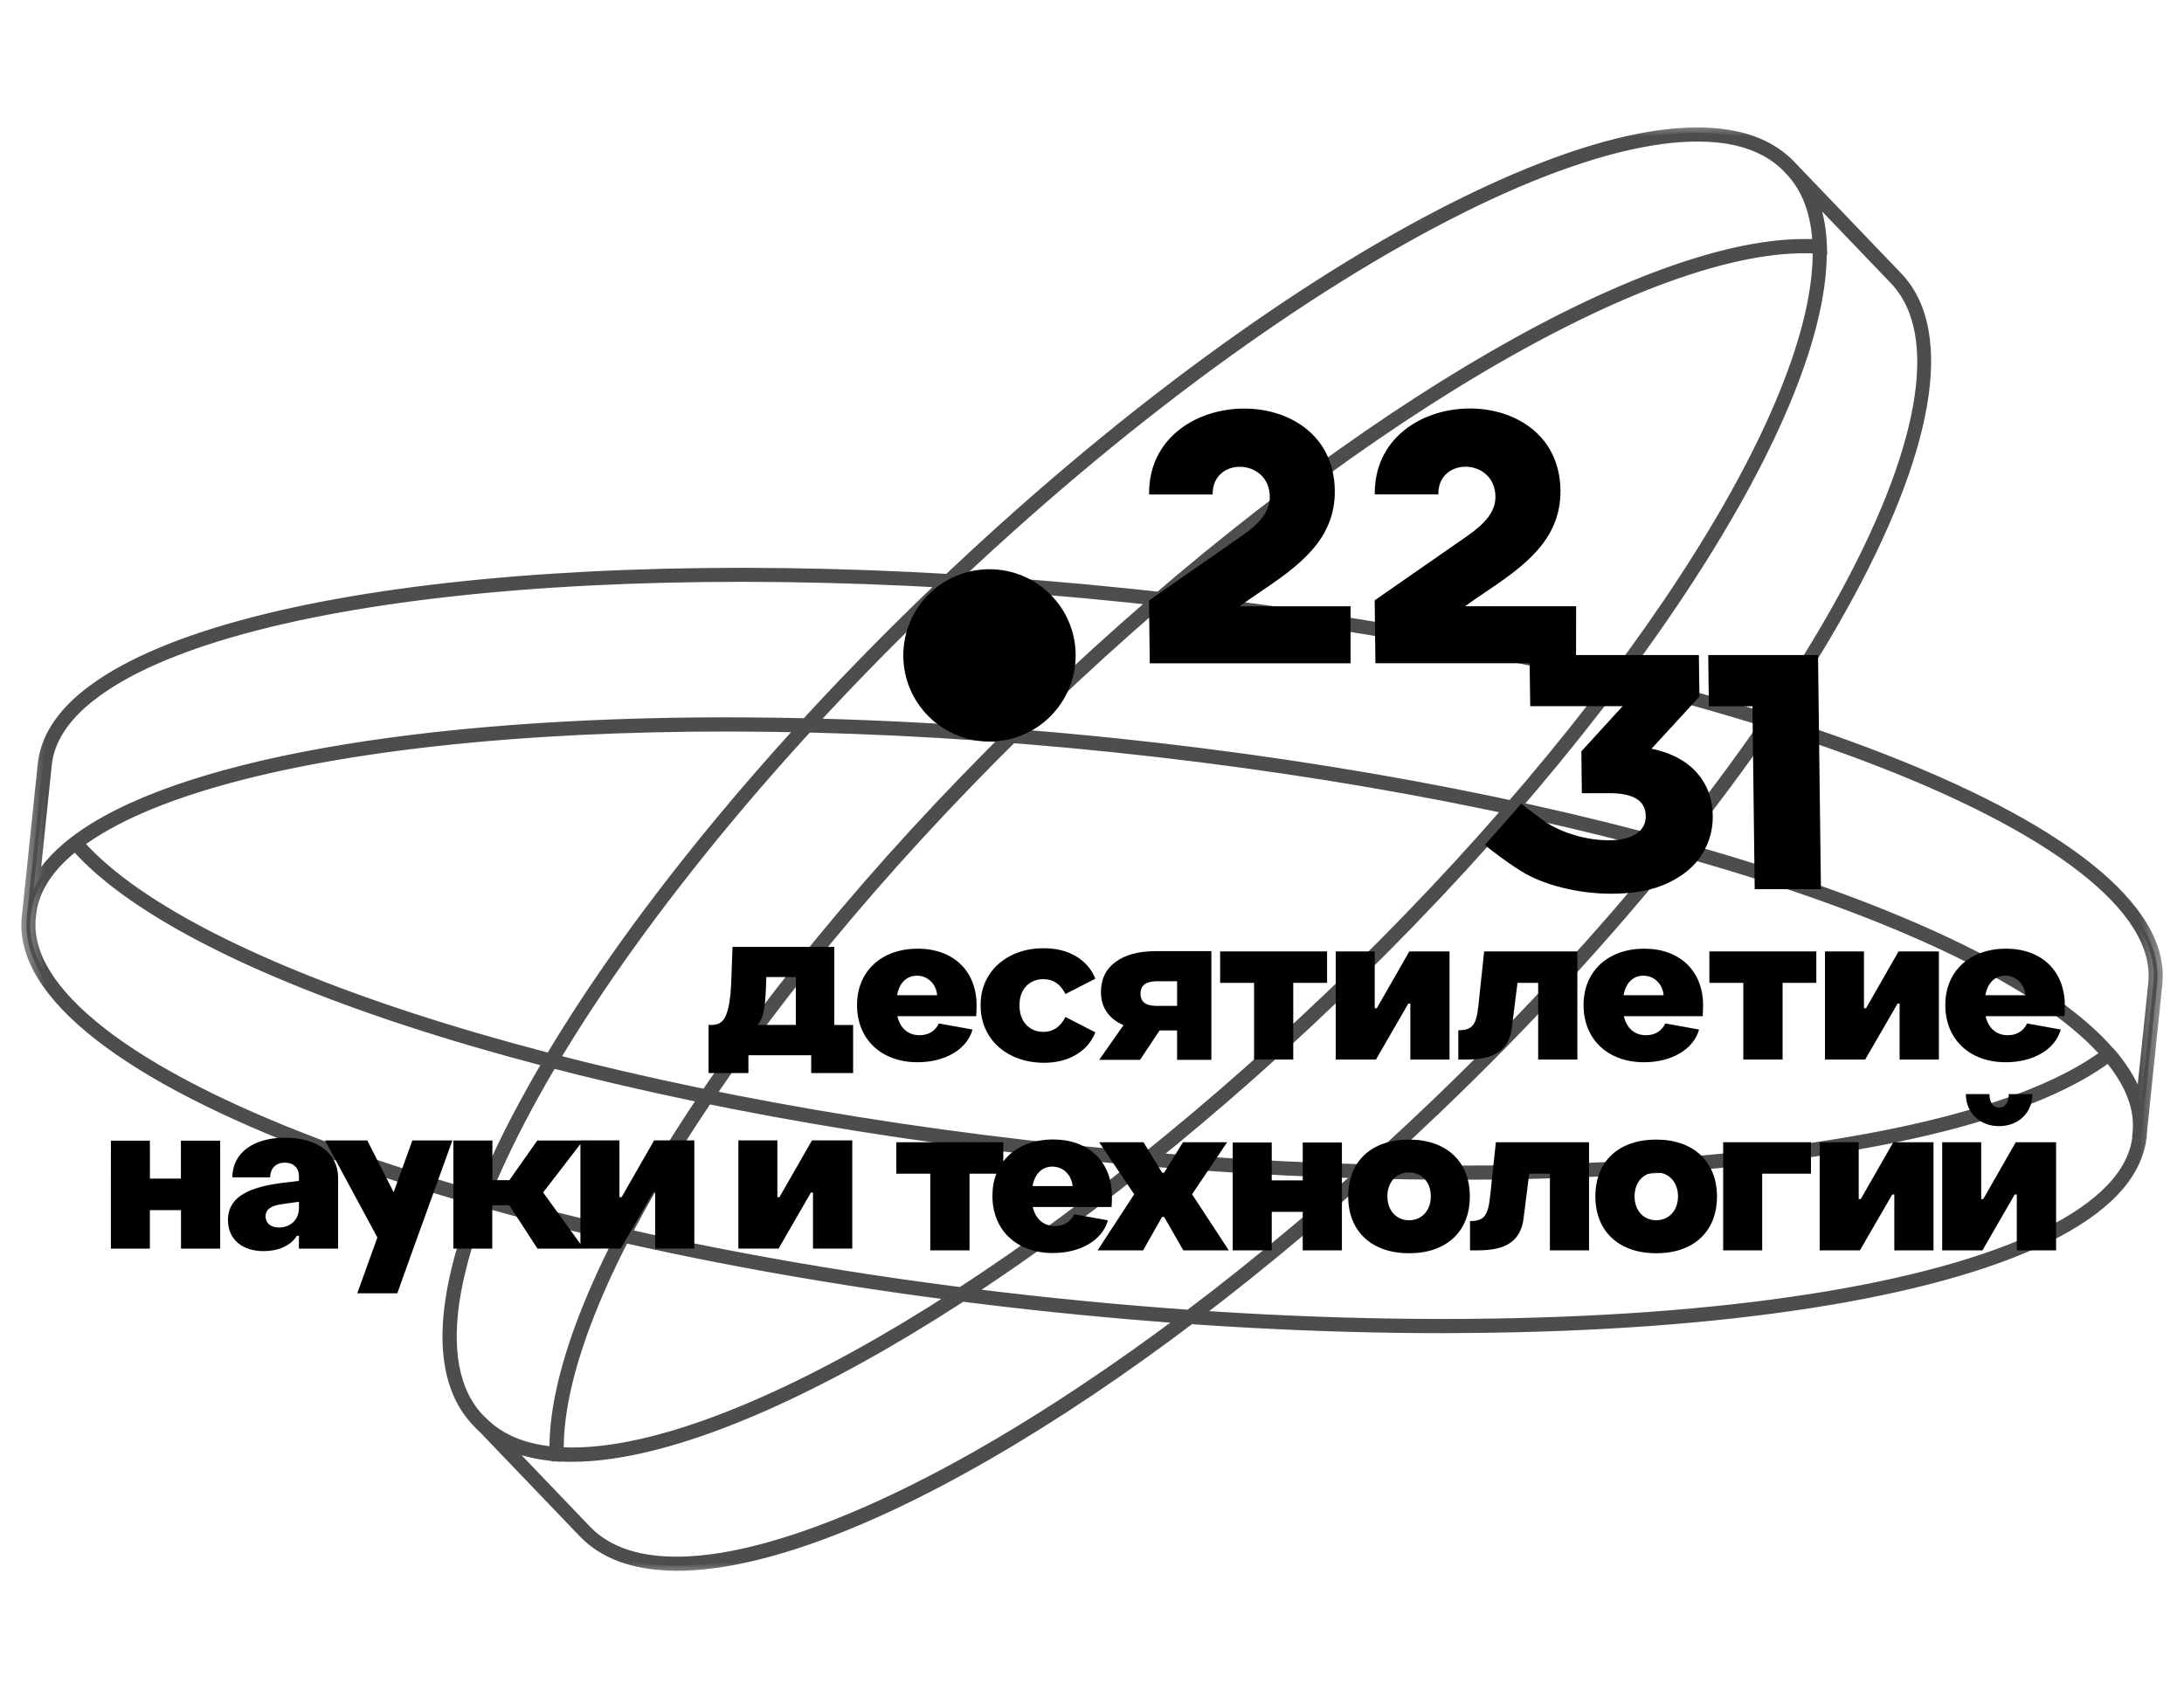
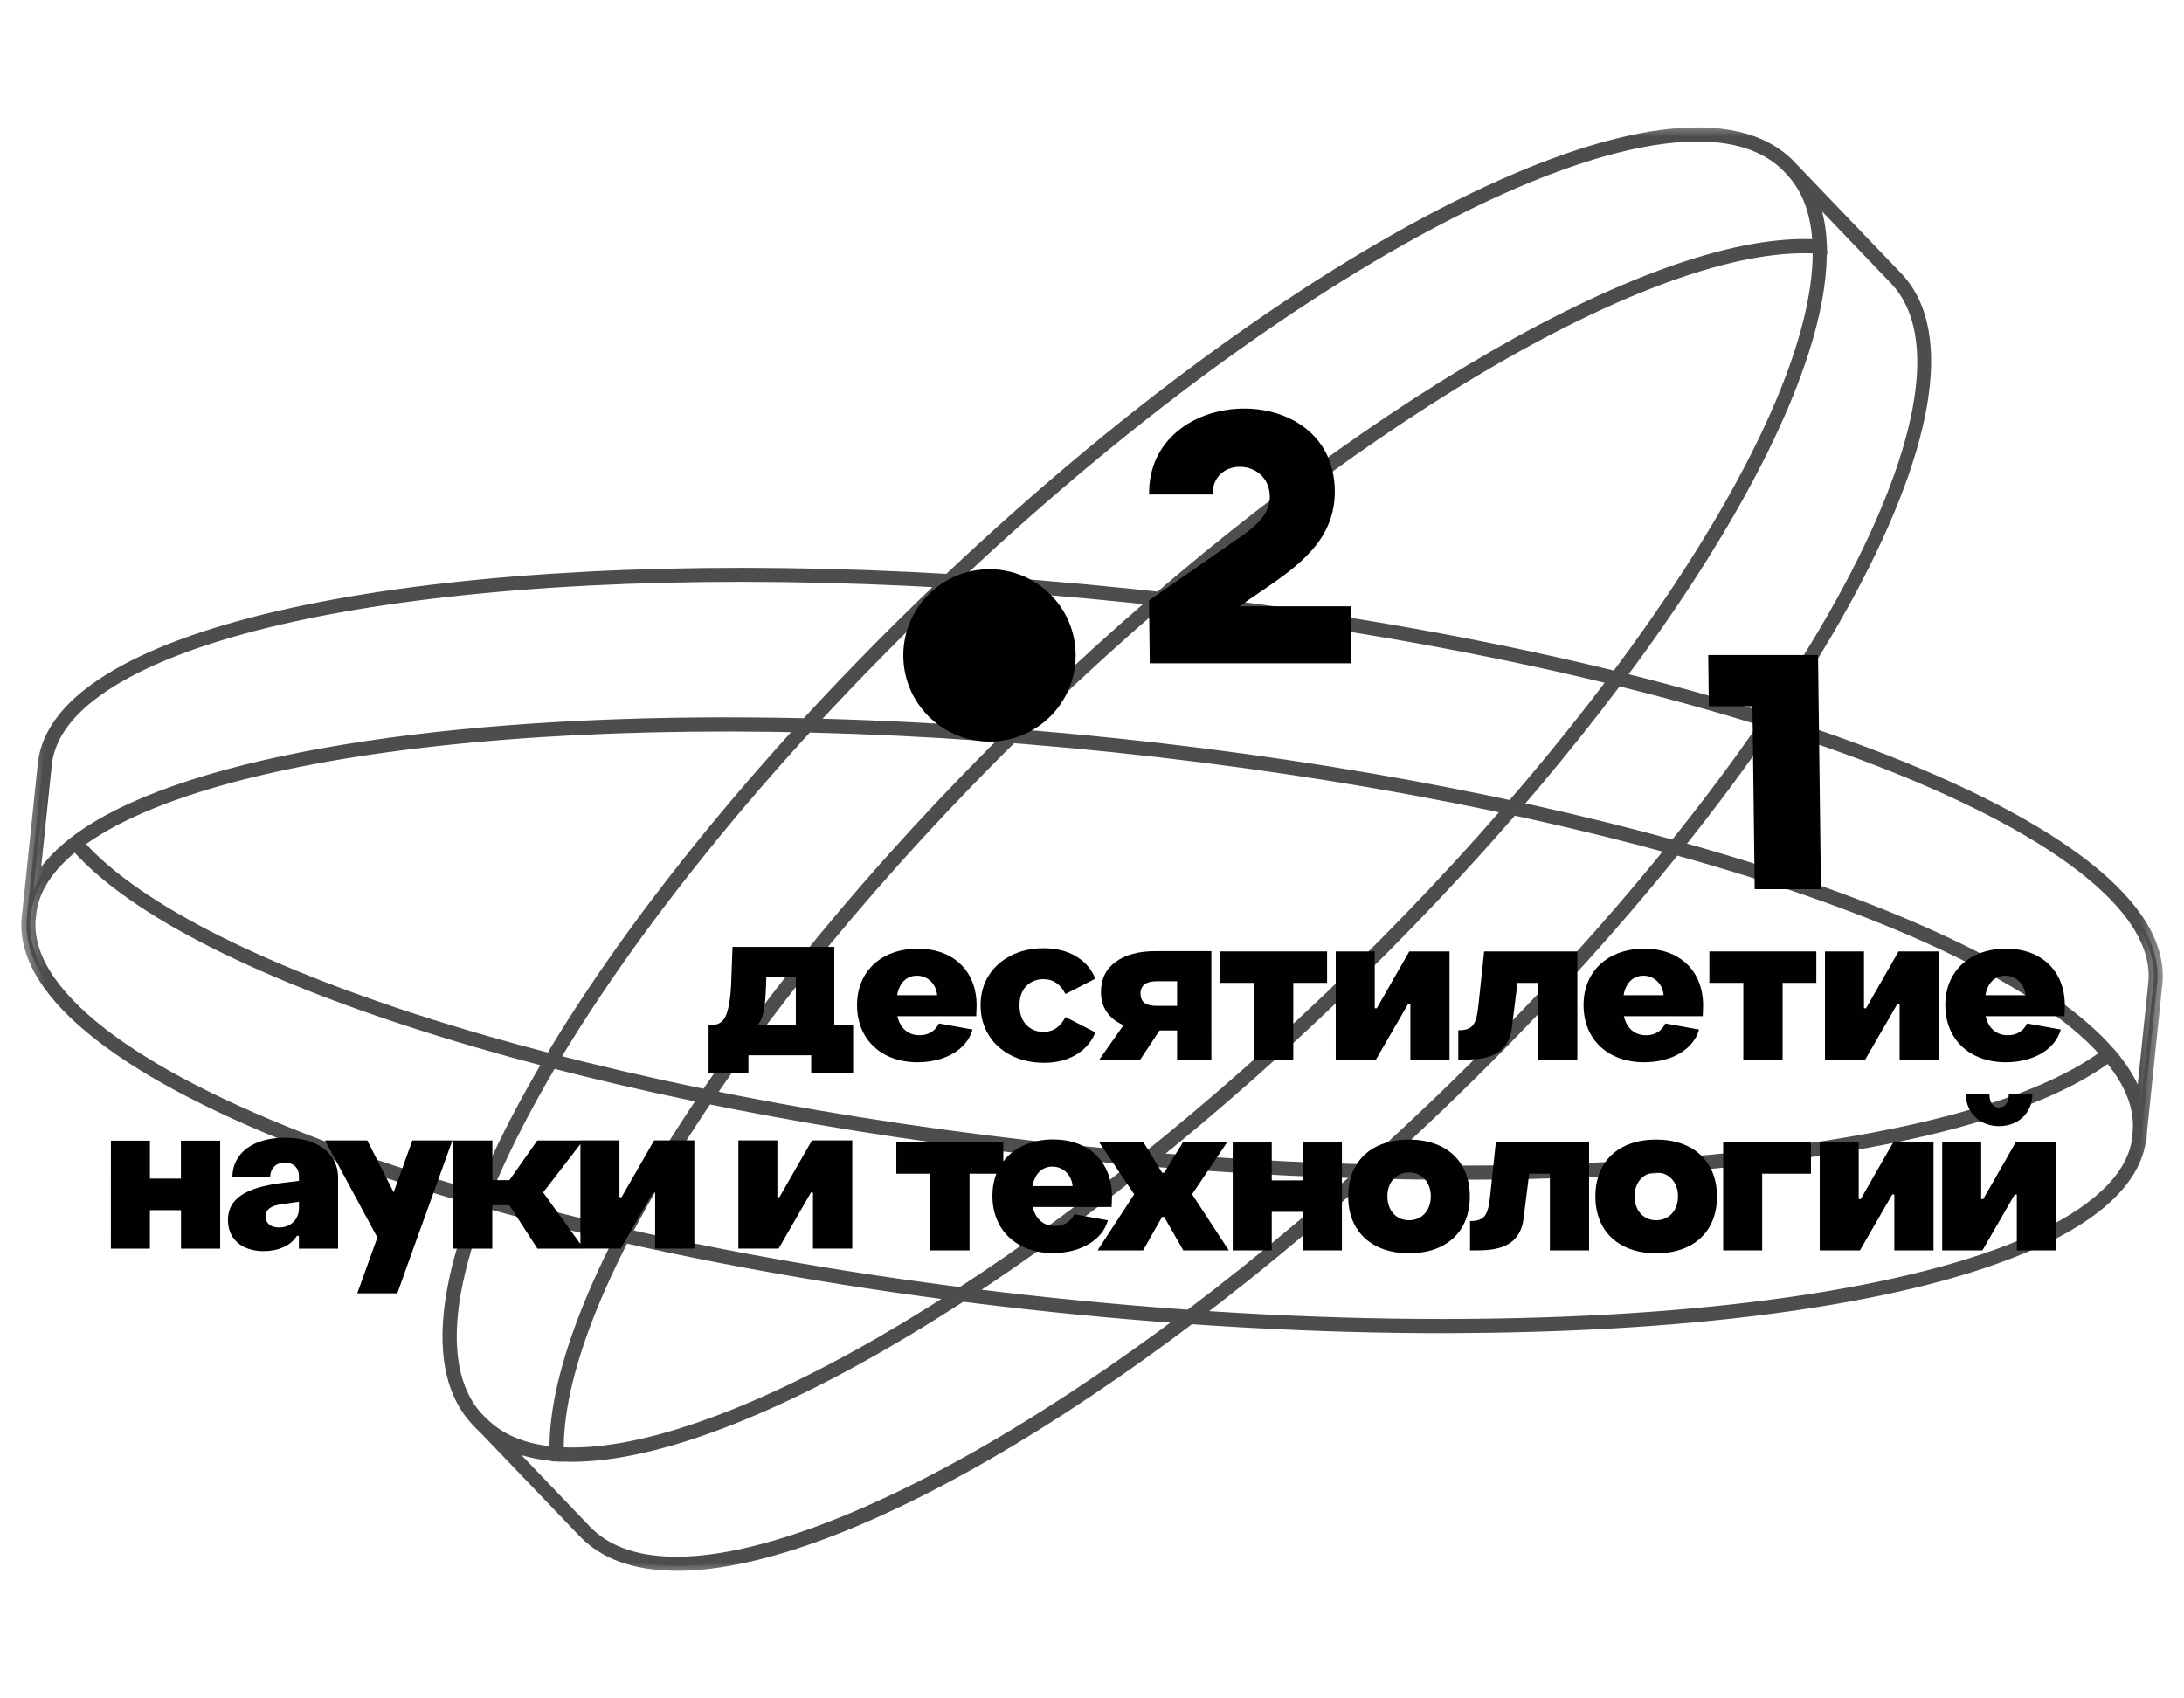
<svg xmlns="http://www.w3.org/2000/svg" fill="none" height="56" viewBox="0 0 72 56" width="72">
  <clipPath id="a">
    <path d="m.5 4h71v48h-71z" />
  </clipPath>
  <mask id="b" height="48" maskUnits="userSpaceOnUse" width="72" x="0" y="4">
    <path d="m71.5 4h-71v48h71z" fill="#fff" />
    <path d="m70.6 37.368-.127-.015c.084-.819-.254-1.677-1.001-2.55-3.749-4.372-17.227-8.554-32.777-10.17-15.547-1.616-29.598-.294-34.168 3.214-.914.7-1.419 1.474-1.506 2.292l-.124-.012.514-4.93c.087-.828.579-1.607 1.465-2.311 4.508-3.581 18.627-4.939 34.348-3.305 9.298.967 17.939 2.829 24.334 5.249 6.42 2.426 9.812 5.13 9.555 7.611l-.511 4.927c-.003-.003-.003 0-.003 0zm-46.648-13.542c4.009 0 8.322.221 12.759.682 15.578 1.619 29.09 5.819 32.861 10.215.533.622.861 1.237.988 1.837l.431-4.139c.524-5.027-14.63-10.734-33.777-12.723-15.687-1.628-29.771-.279-34.255 3.281-.861.682-1.338 1.431-1.422 2.229l-.431 4.136c.248-.564.697-1.098 1.345-1.595 3.284-2.523 11.43-3.924 21.502-3.924z" fill="#fff" />
    <path d="m18.416 48.017h-.068v-.061l-.006.061c-1.1-.082-1.961-.44-2.556-1.064l-.074-.079c-.443-.464-.737-1.071-.871-1.801-.13-.71-.112-1.544.056-2.484.164-.922.468-1.947.908-3.053.434-1.098 1.004-2.28 1.695-3.52 1.397-2.517 3.25-5.212 5.503-8.011 2.333-2.899 4.994-5.782 7.913-8.575 2.922-2.793 5.921-5.325 8.92-7.523 2.9-2.126 5.676-3.854 8.254-5.14 1.27-.634 2.482-1.152 3.594-1.537 1.128-.391 2.169-.649 3.095-.773.948-.124 1.785-.106 2.488.055.728.164 1.32.485 1.766.949l.074.079c.595.622.917 1.495.951 2.599l.003.07-.208-.015c-5.369-.294-15.764 5.867-25.322 15.006-9.555 9.139-16.17 19.245-16.117 24.618zm37.536-43.518c-.366 0-.753.027-1.162.082-.917.121-1.949.379-3.067.767-1.109.382-2.311.898-3.582 1.531-2.569 1.283-5.338 3.008-8.232 5.127-2.993 2.195-5.992 4.724-8.908 7.511s-5.574 5.667-7.901 8.563c-2.246 2.793-4.096 5.482-5.49 7.993-.685 1.234-1.255 2.414-1.685 3.508-.437 1.098-.737 2.119-.902 3.029-.164.925-.183 1.746-.056 2.441.127.707.409 1.292.837 1.74l.074.079c.561.585 1.369.928 2.404 1.019v-.015c-.102-5.388 6.54-15.573 16.154-24.767 9.363-8.951 19.541-15.052 25.04-15.052.149 0 .291.003.434.012h.012c-.046-1.04-.353-1.862-.914-2.447l-.074-.079c-.427-.446-.998-.752-1.701-.913-.387-.088-.815-.13-1.282-.13z" fill="#fff" />
    <path d="m47.59 43.79c-4.102 0-8.405-.23-12.811-.688-4.7-.488-9.233-1.204-13.474-2.129-4.099-.894-7.752-1.944-10.863-3.117-1.531-.579-2.915-1.186-4.114-1.804-1.208-.622-2.237-1.261-3.055-1.898-.837-.652-1.462-1.307-1.862-1.95-.415-.667-.592-1.325-.524-1.965l.012-.109c.09-.855.613-1.655 1.555-2.38l.046-.036.143.155h-.009c3.876 4.33 17.291 8.463 32.681 10.061 15.389 1.598 29.366.312 34.053-3.126l.161-.127.046.045c.775.904 1.121 1.792 1.032 2.647l-.012.109c-.065.637-.375 1.249-.917 1.813-.524.549-1.274 1.061-2.224 1.525-.933.455-2.07.87-3.381 1.231-1.298.358-2.779.667-4.396.919-3.284.512-7.08.785-11.275.819-.27.003-.542.006-.812.006zm-45.111-15.91c-.886.694-1.376 1.452-1.459 2.256l-.012.109c-.062.61.105 1.246.505 1.886.39.631 1.01 1.276 1.834 1.919.812.634 1.834 1.267 3.036 1.886 1.193.616 2.575 1.219 4.102 1.798 3.104 1.173 6.754 2.22 10.844 3.114 4.235.925 8.765 1.64 13.459 2.128 4.694.488 9.273.719 13.611.685 4.189-.033 7.975-.306 11.253-.816 1.614-.252 3.089-.558 4.384-.916 1.304-.358 2.436-.77 3.359-1.222.939-.458 1.676-.964 2.191-1.501.524-.546.821-1.131.883-1.744l.013-.109c.084-.806-.242-1.649-.964-2.511l-.022.018c-4.66 3.487-18.72 4.797-34.193 3.187-15.476-1.604-28.966-5.779-32.805-10.146z" fill="#fff" />
    <path d="m22.308 51.625c-.056 0-.108 0-.161-.003-1.27-.027-2.252-.391-2.912-1.08l-3.445-3.596.093-.085c.573.597 1.403.943 2.472 1.022.164.012.335.018.508.018 5.468 0 15.588-6.067 24.948-15.015 9.654-9.233 16.281-19.412 16.114-24.752-.034-1.07-.341-1.916-.914-2.514l.093-.085 3.446 3.596c3.557 3.714-3.263 16.022-15.203 27.438-9.45 9.036-19.473 15.055-25.037 15.055zm-5.831-4.142 2.85 2.978c.635.664 1.586 1.016 2.822 1.04 2.596.061 6.475-1.358 10.906-3.984 4.585-2.72 9.496-6.535 14.199-11.031 11.891-11.371 18.708-23.603 15.197-27.265l-2.847-2.972c.272.525.421 1.155.443 1.886.171 5.373-6.472 15.588-16.151 24.846-9.378 8.969-19.535 15.049-25.037 15.052-.176 0-.347-.006-.514-.018-.731-.058-1.357-.237-1.868-.531z" fill="#fff" />
  </mask>
  <g clip-path="url(#a)">
    <g opacity=".7">
      <g fill="#010101">
        <path d="m70.6 37.368-.127-.015c.084-.819-.254-1.677-1.001-2.55-3.749-4.372-17.227-8.554-32.777-10.17-15.547-1.616-29.598-.294-34.168 3.214-.914.7-1.419 1.474-1.506 2.292l-.124-.012.514-4.93c.087-.828.579-1.607 1.465-2.311 4.508-3.581 18.627-4.939 34.348-3.305 9.298.967 17.939 2.829 24.334 5.249 6.42 2.426 9.812 5.13 9.555 7.611l-.511 4.927c-.003-.003-.003 0-.003 0zm-46.648-13.542c4.009 0 8.322.221 12.759.682 15.578 1.619 29.09 5.819 32.861 10.215.533.622.861 1.237.988 1.837l.431-4.139c.524-5.027-14.63-10.734-33.777-12.723-15.687-1.628-29.771-.279-34.255 3.281-.861.682-1.338 1.431-1.422 2.229l-.431 4.136c.248-.564.697-1.098 1.345-1.595 3.284-2.523 11.43-3.924 21.502-3.924z" />
-         <path d="m18.416 48.017h-.068v-.061l-.006.061c-1.1-.082-1.961-.44-2.556-1.064l-.074-.079c-.443-.464-.737-1.071-.871-1.801-.13-.71-.112-1.544.056-2.484.164-.922.468-1.947.908-3.053.434-1.098 1.004-2.28 1.695-3.52 1.397-2.517 3.25-5.212 5.503-8.011 2.333-2.899 4.994-5.782 7.913-8.575 2.922-2.793 5.921-5.325 8.92-7.523 2.9-2.126 5.676-3.854 8.254-5.14 1.27-.634 2.482-1.152 3.594-1.537 1.128-.391 2.169-.649 3.095-.773.948-.124 1.785-.106 2.488.055.728.164 1.32.485 1.766.949l.074.079c.595.622.917 1.495.951 2.599l.003.07-.208-.015c-5.369-.294-15.764 5.867-25.322 15.006-9.555 9.139-16.17 19.245-16.117 24.618zm37.536-43.518c-.366 0-.753.027-1.162.082-.917.121-1.949.379-3.067.767-1.109.382-2.311.898-3.582 1.531-2.569 1.283-5.338 3.008-8.232 5.127-2.993 2.195-5.992 4.724-8.908 7.511s-5.574 5.667-7.901 8.563c-2.246 2.793-4.096 5.482-5.49 7.993-.685 1.234-1.255 2.414-1.685 3.508-.437 1.098-.737 2.119-.902 3.029-.164.925-.183 1.746-.056 2.441.127.707.409 1.292.837 1.74l.074.079c.561.585 1.369.928 2.404 1.019v-.015c-.102-5.388 6.54-15.573 16.154-24.767 9.363-8.951 19.541-15.052 25.04-15.052.149 0 .291.003.434.012h.012c-.046-1.04-.353-1.862-.914-2.447l-.074-.079c-.427-.446-.998-.752-1.701-.913-.387-.088-.815-.13-1.282-.13z" />
        <path d="m47.59 43.79c-4.102 0-8.405-.23-12.811-.688-4.7-.488-9.233-1.204-13.474-2.129-4.099-.894-7.752-1.944-10.863-3.117-1.531-.579-2.915-1.186-4.114-1.804-1.208-.622-2.237-1.261-3.055-1.898-.837-.652-1.462-1.307-1.862-1.95-.415-.667-.592-1.325-.524-1.965l.012-.109c.09-.855.613-1.655 1.555-2.38l.046-.036.143.155h-.009c3.876 4.33 17.291 8.463 32.681 10.061 15.389 1.598 29.366.312 34.053-3.126l.161-.127.046.045c.775.904 1.121 1.792 1.032 2.647l-.012.109c-.065.637-.375 1.249-.917 1.813-.524.549-1.274 1.061-2.224 1.525-.933.455-2.07.87-3.381 1.231-1.298.358-2.779.667-4.396.919-3.284.512-7.08.785-11.275.819-.27.003-.542.006-.812.006zm-45.111-15.91c-.886.694-1.376 1.452-1.459 2.256l-.012.109c-.062.61.105 1.246.505 1.886.39.631 1.01 1.276 1.834 1.919.812.634 1.834 1.267 3.036 1.886 1.193.616 2.575 1.219 4.102 1.798 3.104 1.173 6.754 2.22 10.844 3.114 4.235.925 8.765 1.64 13.459 2.128 4.694.488 9.273.719 13.611.685 4.189-.033 7.975-.306 11.253-.816 1.614-.252 3.089-.558 4.384-.916 1.304-.358 2.436-.77 3.359-1.222.939-.458 1.676-.964 2.191-1.501.524-.546.821-1.131.883-1.744l.013-.109c.084-.806-.242-1.649-.964-2.511l-.022.018c-4.66 3.487-18.72 4.797-34.193 3.187-15.476-1.604-28.966-5.779-32.805-10.146z" />
        <path d="m22.308 51.625c-.056 0-.108 0-.161-.003-1.27-.027-2.252-.391-2.912-1.08l-3.445-3.596.093-.085c.573.597 1.403.943 2.472 1.022.164.012.335.018.508.018 5.468 0 15.588-6.067 24.948-15.015 9.654-9.233 16.281-19.412 16.114-24.752-.034-1.07-.341-1.916-.914-2.514l.093-.085 3.446 3.596c3.557 3.714-3.263 16.022-15.203 27.438-9.45 9.036-19.473 15.055-25.037 15.055zm-5.831-4.142 2.85 2.978c.635.664 1.586 1.016 2.822 1.04 2.596.061 6.475-1.358 10.906-3.984 4.585-2.72 9.496-6.535 14.199-11.031 11.891-11.371 18.708-23.603 15.197-27.265l-2.847-2.972c.272.525.421 1.155.443 1.886.171 5.373-6.472 15.588-16.151 24.846-9.378 8.969-19.535 15.049-25.037 15.052-.176 0-.347-.006-.514-.018-.731-.058-1.357-.237-1.868-.531z" />
      </g>
      <g mask="url(#b)">
        <path d="m47.194 36.545.043.045.122-.119-.043-.045zm23.407.823-.02.17.19.023v-.193zm-.127-.015-.169-.018-.017.168.166.02zm-69.451-7.214-.016.171.168.016.018-.169zm-.124-.012-.169-.018-.018.172.171.017zm69.705 7.241-.118.123.251.246.036-.351zm-.043-.807-.166.036.335-.018zm-69.454-7.217-.169-.018.324.087zm17.31 18.672v.171h.173l-.003-.174zm-.068 0h-.17v.171h.17zm0-.061h.17l-.339-.018zm-.006.061-.013.171.165.012.017-.166zm-2.556-1.064-.123.118.001.001zm-.074-.079.123-.118-.001-.001zm-.871-1.801.167-.031v-0zm39.937-40.616-.022-.17-0.0 0zm2.488.055-.037.167 0.0 0zm1.766.949.123-.118-.001-.001zm.074.079-.123.118.001.001zm.951 2.599-.17.005 0.0.002zm.003.07-.012.171.191.014-.009-.193zm-.208-.015.012-.171-.003-0zm-41.439 39.624-.17.002v.001zm33.31-42.469.055.162 0-0zm-11.814 6.659-.1-.139-0.0 0zm-23.984 27.575.158.064 0-.001zm-.902 3.029-.167-.031-0.0 0zm-.056 2.441.167-.031-0-0zm.837 1.74.123-.118-.001-.001zm.074.079-.123.118.001.001zm2.404 1.019-.015.171.185.016v-.187zm0-.015h.17l-0-.003zm41.629-39.807-.011.171.005 0h.006zm.012 0v.171h.178l-.008-.179zm-.914-2.447-.123.118.001.001zm-.074-.079.123-.118-.001-.001zm-58.049 24.697-.169-.019-0.0.001zm.012-.109.169.019 0-.002zm1.555-2.38.103.136.001-.001zm.046-.036.124-.117-.106-.115-.123.096zm.143.155v.171h.39l-.266-.288zm-.009 0v-.172h-.383l.256.286zm66.734 6.934.1.139.003-.002.003-.002zm.161-.127.118-.123-.106-.104-.117.092zm.046.045.129-.112-.005-.006-.006-.005zm1.032 2.647.169.019v-.002zm-.012.109-.169-.019-0.0.002zm-.917 1.813-.122-.119-0.0.001zm-67.199-11.41.134-.105-.104-.136-.135.105zm-1.459 2.256.169.019 0-.002zm-.012.109-.169-.019-0.0.002zm.505 1.886.144-.091-0-.001zm68.955 5.334-.169-.019v.002zm.013-.109.169.019 0-.002zm-.964-2.511.13-.111-.109-.13-.13.109zm-.022.018.101.138.004-.003.004-.003zm-66.997-6.959-.134.105.004.005.004.004zm19.649 23.718.01-.171h-.003-.003zm-6.358-4.676-.114-.127-.13.119.122.127zm.093-.085.122-.119-.114-.119-.122.111zm43.221-41.326.122-.119-.114-.119-.122.111zm-42.626 41.947.084-.149-.206.268zm2.85 2.978.122-.119-0-0zm2.823 1.04.004-.171h-.001zm37.455-45.252.122-.119-.273.199zm-41.26 41.765-.013.171h.001zm52.276-10.816-.127-.015-.04.341.127.015zm.022.173c.09-.882-.277-1.786-1.041-2.68l-.257.224c.729.852 1.038 1.665.96 2.42zm-1.041-2.68c-.959-1.118-2.527-2.211-4.569-3.248-2.045-1.038-4.576-2.024-7.473-2.923-5.794-1.798-13.062-3.249-20.846-4.058l-.035.341c7.766.807 15.012 2.255 20.781 4.045 2.885.895 5.397 1.875 7.42 2.901 2.026 1.028 3.548 2.097 4.464 3.165zm-32.888-10.229c-7.783-.809-15.193-.883-21.234-.315-3.02.284-5.7.729-7.915 1.324-2.212.594-3.971 1.342-5.14 2.239l.206.273c1.117-.857 2.827-1.591 5.021-2.18 2.191-.589 4.852-1.031 7.859-1.314 6.014-.566 13.403-.493 21.167.314zm-34.288 3.248c-.936.717-1.478 1.529-1.572 2.41l.338.036c.08-.756.548-1.491 1.44-2.174zm-1.386 2.258-.124-.012-.033.341.124.012zm.029.176.514-4.93-.338-.036-.514 4.93zm.514-4.93c.08-.767.538-1.508 1.402-2.194l-.21-.27c-.909.722-1.436 1.539-1.529 2.427zm1.402-2.194c1.101-.875 2.803-1.623 4.997-2.226 2.191-.602 4.86-1.055 7.883-1.346 6.045-.582 13.494-.513 21.345.303l.035-.341c-7.869-.818-15.341-.887-21.412-.303-3.036.292-5.724.748-7.94 1.357-2.212.608-3.965 1.372-5.118 2.288zm34.225-3.269c9.289.966 17.915 2.826 24.291 5.239l.119-.321c-6.412-2.426-15.069-4.29-24.376-5.259zm24.291 5.239c3.202 1.21 5.637 2.485 7.236 3.759 1.605 1.279 2.329 2.524 2.21 3.673l.338.036c.138-1.331-.706-2.678-2.337-3.978-1.638-1.305-4.109-2.595-7.327-3.811zm9.446 7.432-.511 4.927.338.036.511-4.927zm-.224 4.822c-.007-.007-.03-.029-.068-.041-.021-.007-.051-.012-.085-.005-.036.007-.065.025-.087.045-.037.036-.046.078-.048.089-.002.009-.003.016-.003.021-0.0.003-0.0.005-0.0.008v.003.002.001c0-0 0 0 0 0v.001c0 0 0 0.0.17 0.0.17-0.0.17-0.0.17-0v.001.001.002.003c0 .002-0.0.005-0.0.007-0.0.005-.001.012-.003.021-.002.011-.011.052-.048.088-.021.021-.05.038-.086.045-.034.007-.064.002-.084-.005-.037-.012-.059-.033-.064-.039zm-46.769-13.247c4.003 0 8.31.221 12.741.681l.035-.341c-4.442-.462-8.761-.683-12.776-.683zm12.741.681c7.78.809 15.041 2.261 20.825 4.059 2.892.899 5.412 1.883 7.441 2.915 2.032 1.033 3.561 2.108 4.483 3.182l.257-.224c-.964-1.124-2.538-2.223-4.586-3.264-2.051-1.043-4.59-2.034-7.494-2.937-5.809-1.806-13.092-3.262-20.89-4.073zm32.749 10.157c.52.606.831 1.196.951 1.761l.333-.072c-.135-.636-.48-1.277-1.026-1.914zm1.286 1.743.431-4.139-.338-.036-.43 4.139zm.431-4.139c.141-1.351-.774-2.702-2.43-3.983-1.665-1.288-4.126-2.542-7.192-3.696-6.133-2.31-14.723-4.237-24.307-5.232l-.035.341c9.563.994 18.124 2.915 24.223 5.212 3.051 1.149 5.477 2.389 7.104 3.647 1.636 1.265 2.42 2.513 2.298 3.675zm-33.929-12.912c-7.852-.815-15.306-.885-21.362-.305-3.028.29-5.709.743-7.917 1.348-2.205.604-3.951 1.363-5.098 2.274l.21.27c1.095-.869 2.79-1.613 4.977-2.213 2.184-.598 4.845-1.049 7.86-1.337 6.029-.578 13.461-.508 21.295.305zm-34.377 3.317c-.884.7-1.396 1.487-1.486 2.345l.338.036c.077-.736.519-1.447 1.358-2.112zm-1.486 2.345-.431 4.136.338.036.431-4.136zm-.106 4.223c.233-.53.66-1.043 1.292-1.528l-.206-.273c-.663.509-1.134 1.064-1.397 1.662zm1.292-1.528c1.608-1.236 4.432-2.211 8.132-2.875 3.693-.663 8.238-1.013 13.267-1.013v-.343c-5.043 0-9.608.351-13.326 1.018-3.712.667-6.603 1.653-8.279 2.94zm15.863 19.959h-.068v.343h.068zm.102.171v-.061h-.34v.061zm-.339-.078-.006.061.338.035.006-.061zm.175-.093c-1.071-.08-1.888-.426-2.446-1.012l-.245.238c.632.663 1.537 1.032 2.666 1.116zm-2.445-1.011-.074-.079-.246.237.074.079zm-.075-.08c-.417-.436-.698-1.011-.826-1.713l-.334.062c.138.759.446 1.398.915 1.889zm-.826-1.713c-.126-.684-.109-1.496.056-2.422l-.335-.061c-.17.954-.191 1.81-.056 2.545zm.056-2.422c.162-.908.462-1.921.898-3.02l-.316-.128c-.443 1.115-.751 2.151-.917 3.087zm.898-3.02c.43-1.089.997-2.265 1.685-3.5l-.296-.168c-.694 1.245-1.267 2.434-1.704 3.541zm1.685-3.5c1.392-2.506 3.239-5.194 5.486-7.987l-.264-.216c-2.257 2.804-4.116 5.508-5.519 8.035zm5.486-7.987c2.328-2.893 4.984-5.771 7.898-8.559l-.234-.249c-2.924 2.797-5.59 5.686-7.928 8.591zm7.898-8.559c2.917-2.788 5.91-5.315 8.903-7.508l-.2-.278c-3.006 2.203-6.01 4.74-8.937 7.537zm8.903-7.508c2.894-2.121 5.662-3.844 8.229-5.125l-.151-.307c-2.588 1.291-5.372 3.025-8.278 5.155zm8.229-5.125c1.265-.631 2.47-1.147 3.574-1.529l-.11-.324c-1.12.388-2.339.909-3.614 1.546zm3.574-1.529c1.12-.388 2.149-.643 3.062-.765l-.045-.34c-.94.126-1.992.387-3.128.781zm3.062-.765c.934-.123 1.75-.103 2.429.052l.075-.334c-.728-.166-1.586-.183-2.547-.057zm2.429.052c.7.157 1.261.464 1.681.901l.244-.239c-.472-.491-1.095-.827-1.851-.997zm1.68.9.074.079.246-.236-.074-.079zm.075.08c.558.583.87 1.412.903 2.485l.34-.011c-.035-1.135-.367-2.053-.998-2.712zm.904 2.487.003.07.34-.015-.003-.07zm.185-.109-.208-.015-.025.342.208.015zm-.211-.015c-1.374-.075-3.055.262-4.944.945-1.892.684-4.003 1.717-6.242 3.044-4.477 2.654-9.476 6.487-14.263 11.064l.234.249c4.771-4.562 9.749-8.379 14.201-11.017 2.226-1.319 4.317-2.342 6.184-3.017 1.868-.675 3.501-.997 4.811-.926zm-25.448 15.053c-4.785 4.577-8.837 9.398-11.687 13.751-1.425 2.177-2.551 4.239-3.318 6.097-.766 1.856-1.179 3.52-1.165 4.896l.34-.003c-.013-1.311.382-2.925 1.139-4.761.757-1.833 1.871-3.876 3.288-6.04 2.833-4.328 6.867-9.129 11.637-13.691zm-16.17 24.745.003.2.34-.005-.003-.2zm37.709-43.492c-.374 0-.769.028-1.184.083l.045.34c.403-.054.782-.08 1.14-.08zm-1.184.083c-.931.123-1.974.384-3.101.775l.111.324c1.11-.385 2.131-.64 3.034-.759zm-3.1.775c-1.117.385-2.327.904-3.602 1.54l.151.307c1.265-.631 2.461-1.144 3.562-1.523zm-3.602 1.54c-2.579 1.288-5.357 3.019-8.256 5.142l.2.278c2.888-2.115 5.649-3.835 8.207-5.112zm-8.257 5.142c-2.999 2.2-6.004 4.734-8.924 7.525l.234.249c2.911-2.782 5.904-5.306 8.891-7.497zm-8.924 7.525c-2.92 2.791-5.584 5.677-7.916 8.579l.264.216c2.322-2.889 4.975-5.765 7.886-8.546zm-7.916 8.579c-2.251 2.798-4.106 5.496-5.506 8.017l.297.168c1.388-2.5 3.232-5.182 5.474-7.969zm-5.506 8.017c-.688 1.239-1.261 2.426-1.695 3.529l.316.127c.427-1.086.994-2.259 1.676-3.488zm-1.695 3.528c-.44 1.106-.744 2.139-.911 3.062l.335.061c.162-.896.459-1.907.892-2.996zm-.911 3.063c-.167.939-.187 1.782-.056 2.502l.334-.062c-.122-.669-.106-1.469.056-2.38zm-.056 2.502c.132.735.427 1.352.881 1.829l.245-.238c-.401-.421-.67-.974-.792-1.652zm.881 1.828.074.079.246-.237-.074-.079zm.075.08c.597.623 1.448.977 2.512 1.071l.029-.342c-1.006-.088-1.772-.42-2.297-.967zm2.696.9v-.015h-.34v.015zm-0-.018c-.025-1.314.362-2.936 1.116-4.782.753-1.843 1.869-3.899 3.289-6.077 2.841-4.356 6.896-9.191 11.696-13.78l-.234-.249c-4.815 4.604-8.888 9.459-11.746 13.841-1.429 2.191-2.556 4.266-3.32 6.135-.763 1.867-1.168 3.538-1.142 4.919zm16.102-24.639c4.674-4.468 9.549-8.223 13.939-10.86 4.398-2.641 8.283-4.145 10.985-4.145v-.343c-2.798 0-6.751 1.546-11.158 4.193-4.415 2.651-9.31 6.423-13.999 10.905zm24.923-15.005c.146 0 .285.003.423.012l.022-.342c-.147-.009-.294-.012-.445-.012zm.434.012h.012v-.343h-.012zm.182-.179c-.048-1.07-.365-1.935-.962-2.558l-.244.238c.524.547.821 1.325.866 2.336zm-.961-2.557-.074-.079-.246.236.074.079zm-.075-.08c-.454-.474-1.056-.794-1.786-.961l-.075.334c.677.155 1.216.447 1.617.865zm-1.786-.961c-.402-.091-.842-.135-1.32-.135v.343c.458 0 .872.042 1.245.126zm-9.682 39.156c-4.096 0-8.394-.23-12.794-.687l-.035.341c4.411.458 8.72.689 12.829.689zm-12.794-.687c-4.694-.487-9.221-1.202-13.456-2.126l-.072.335c4.248.926 8.787 1.643 13.493 2.132zm-13.456-2.126c-4.093-.893-7.738-1.94-10.839-3.11l-.119.321c3.12 1.177 6.781 2.228 10.886 3.124zm-10.839-3.11c-1.526-.577-2.905-1.181-4.097-1.796l-.155.305c1.206.622 2.597 1.231 4.132 1.812zm-4.097-1.796c-1.202-.618-2.221-1.253-3.028-1.881l-.208.272c.828.645 1.866 1.29 3.081 1.915zm-3.028-1.881c-.827-.644-1.436-1.285-1.822-1.905l-.288.182c.414.665 1.056 1.335 1.902 1.994zm-1.822-1.905c-.4-.642-.562-1.262-.499-1.855l-.338-.037c-.073.686.118 1.382.549 2.074zm-.499-1.854.012-.109-.338-.039-.012.109zm.013-.111c.083-.792.57-1.554 1.489-2.262l-.206-.273c-.964.742-1.525 1.581-1.621 2.499zm1.491-2.263.046-.036-.208-.271-.046.036zm-.182-.055.143.155.249-.234-.143-.155zm.267-.134h-.009v.343h.009zm-.135.286c.99 1.106 2.577 2.187 4.628 3.213 2.054 1.027 4.584 2.002 7.471 2.891 5.774 1.778 12.986 3.212 20.69 4.012l.035-.341c-7.686-.798-14.876-2.229-20.626-3.999-2.875-.885-5.387-1.855-7.42-2.87-2.035-1.017-3.579-2.076-4.527-3.135zm32.789 10.116c7.703.8 15.056.878 21.073.326 3.008-.276 5.685-.711 7.906-1.293 2.219-.581 3.995-1.313 5.191-2.191l-.2-.277c-1.147.841-2.876 1.56-5.077 2.136-2.199.576-4.857 1.008-7.852 1.283-5.991.55-13.321.473-21.007-.325zm34.175-3.162.161-.127-.21-.27-.161.127zm-.062-.139.046.045.236-.246-.046-.045zm.036.035c.756.882 1.075 1.725.991 2.517l.338.036c.097-.918-.279-1.852-1.072-2.777zm.991 2.515-.012.109.338.039.013-.109zm-.013.111c-.06.59-.348 1.169-.87 1.711l.244.239c.563-.585.894-1.232.964-1.915zm-.87 1.712c-.505.529-1.236 1.031-2.176 1.49l.148.309c.962-.469 1.731-.993 2.273-1.561zm-2.176 1.49c-.921.449-2.048.861-3.351 1.22l.09.331c1.318-.363 2.465-.782 3.409-1.242zm-3.351 1.22c-1.291.355-2.765.664-4.377.915l.052.339c1.622-.252 3.11-.563 4.415-.923zm-4.377.915c-3.274.511-7.061.783-11.25.817l.003.343c4.201-.033 8.005-.307 11.299-.821zm-11.25.817c-.27.003-.542.006-.81.006v.343c.271 0 .544-.003.813-.006zm-46.025-15.868c-.908.711-1.434 1.508-1.524 2.373l.338.036c.077-.741.53-1.461 1.395-2.138zm-1.524 2.372-.012.109.338.039.012-.109zm-.013.111c-.067.655.115 1.33.53 1.995l.288-.183c-.384-.614-.537-1.213-.48-1.777zm.53 1.994c.405.654 1.041 1.314 1.874 1.964l.208-.271c-.815-.635-1.418-1.267-1.794-1.875zm1.874 1.964c.822.642 1.854 1.281 3.063 1.903l.155-.305c-1.196-.615-2.209-1.244-3.01-1.869zm3.063 1.903c1.2.619 2.588 1.225 4.12 1.806l.119-.321c-1.523-.578-2.899-1.178-4.084-1.79zm4.12 1.806c3.114 1.177 6.772 2.225 10.868 3.121l.072-.335c-4.084-.893-7.725-1.937-10.82-3.107zm10.868 3.121c4.242.926 8.778 1.643 13.477 2.132l.035-.341c-4.688-.487-9.212-1.202-13.44-2.125zm13.477 2.132c4.699.489 9.285.72 13.63.686l-.003-.343c-4.331.033-8.904-.197-13.592-.684zm13.63.686c4.195-.033 7.989-.307 11.277-.818l-.052-.339c-3.268.508-7.046.78-11.228.813zm11.277-.818c1.619-.252 3.101-.56 4.403-.919l-.09-.331c-1.288.355-2.756.661-4.365.912zm4.403-.919c1.312-.36 2.453-.776 3.388-1.233l-.148-.309c-.911.446-2.032.855-3.329 1.211zm3.388-1.233c.95-.463 1.706-.98 2.239-1.536l-.245-.238c-.496.518-1.215 1.014-2.142 1.466zm2.239-1.536c.543-.567.863-1.186.93-1.845l-.338-.035c-.057.566-.333 1.117-.836 1.642zm.93-1.843.012-.109-.338-.039-.012.109zm.013-.111c.09-.869-.264-1.757-1.003-2.639l-.259.221c.704.84 1.001 1.638.924 2.382zm-1.242-2.66-.022.018.217.264.021-.018zm-.014.012c-1.14.853-2.868 1.582-5.074 2.167-2.204.585-4.872 1.024-7.881 1.304-6.019.561-13.391.486-21.118-.318l-.035.341c7.746.806 15.14.881 21.184.318 3.022-.282 5.71-.723 7.936-1.314 2.224-.59 4.001-1.333 5.191-2.224zm-34.074 3.154c-7.729-.801-14.959-2.244-20.734-4.03-2.887-.893-5.408-1.871-7.443-2.896-2.038-1.026-3.579-2.094-4.518-3.162l-.254.228c.981 1.115 2.566 2.207 4.62 3.241 2.057 1.036 4.596 2.021 7.496 2.917 5.799 1.794 13.052 3.241 20.799 4.044zm-32.688-10.08-.019-.024-.269.21.019.024zm19.676 23.654c-.057 0-.104 0-.151-.003l-.019.342c.058.003.116.003.171.003zm-.158-.003c-1.241-.027-2.175-.381-2.794-1.028l-.244.238c.701.731 1.732 1.104 3.031 1.132zm-2.794-1.027-3.445-3.596-.244.238 3.445 3.596zm-3.453-3.35.093-.085-.228-.254-.093.085zm-.143-.093c.61.636 1.484.993 2.582 1.074l.025-.342c-1.04-.076-1.826-.411-2.363-.97zm2.582 1.074c.169.012.343.019.52.019v-.343c-.17 0-.336-.006-.496-.018zm.52.019c2.783 0 6.713-1.538 11.101-4.176 4.396-2.643 9.275-6.405 13.963-10.886l-.234-.249c-4.672 4.467-9.532 8.212-13.903 10.84-4.379 2.632-8.242 4.128-10.927 4.128zm25.064-15.062c4.835-4.624 8.914-9.487 11.765-13.866 1.425-2.19 2.546-4.261 3.3-6.123.753-1.86 1.145-3.523 1.102-4.892l-.34.011c.041 1.301-.333 2.913-1.077 4.751-.743 1.837-1.852 3.888-3.269 6.065-2.834 4.354-6.896 9.197-11.715 13.806zm16.167-24.882c-.035-1.1-.351-1.991-.962-2.627l-.244.238c.536.559.833 1.359.866 2.4zm-.97-2.381.093-.085-.228-.254-.093.085zm-.143-.093 3.445 3.596.245-.238-3.446-3.596zm3.445 3.596c.833.87 1.081 2.267.759 4.1-.321 1.828-1.204 4.053-2.575 6.528-2.742 4.949-7.42 10.867-13.382 16.567l.234.249c5.979-5.717 10.682-11.661 13.445-16.648 1.381-2.493 2.283-4.755 2.613-6.636.33-1.877.096-3.411-.849-4.398zm-15.198 27.195c-4.717 4.511-9.576 8.267-13.946 10.893-4.377 2.631-8.241 4.115-10.975 4.115v.343c2.83 0 6.761-1.526 11.149-4.163 4.395-2.642 9.273-6.414 14.005-10.939zm-30.873 11.156 2.85 2.978.244-.238-2.85-2.978zm2.85 2.978c.676.707 1.676 1.067 2.942 1.092l.007-.343c-1.207-.024-2.109-.366-2.704-.987zm2.941 1.092c2.646.061 6.56-1.379 10.996-4.008l-.172-.296c-4.425 2.623-8.27 4.02-10.816 3.961zm10.996-4.008c4.598-2.728 9.52-6.551 14.23-11.055l-.234-.249c-4.696 4.49-9.597 8.296-14.169 11.008zm14.23-11.055c5.954-5.694 10.643-11.608 13.405-16.564 1.381-2.477 2.285-4.723 2.621-6.589.335-1.861.11-3.382-.824-4.356l-.244.238c.821.857 1.06 2.239.733 4.057-.326 1.813-1.212 4.022-2.582 6.482-2.741 4.918-7.406 10.806-13.343 16.483zm15.202-27.509-2.847-2.972-.244.238 2.848 2.972zm-3.12-2.773c.258.497.403 1.101.423 1.812l.34-.01c-.022-.751-.175-1.408-.462-1.961zm.423 1.812c.042 1.309-.332 2.93-1.078 4.777-.745 1.845-1.856 3.905-3.276 6.09-2.841 4.37-6.913 9.228-11.744 13.849l.234.249c4.847-4.636 8.937-9.514 11.794-13.91 1.429-2.198 2.552-4.278 3.307-6.149.754-1.869 1.147-3.54 1.103-4.917zm-16.098 24.716c-4.682 4.477-9.556 8.231-13.942 10.865-4.394 2.639-8.275 4.138-10.978 4.139l0.0.343c2.8-.002 6.748-1.544 11.152-4.188 4.412-2.649 9.305-6.419 14.002-10.911zm-24.921 15.005c-.173 0-.339-.006-.502-.018l-.024.342c.172.012.346.019.526.019zm-.501-.018c-.712-.056-1.312-.23-1.797-.508l-.168.298c.537.309 1.189.493 1.939.553z" fill="#010101" />
      </g>
    </g>
    <g fill="#010101">
-       <path d="m56.025 22.968-1.58 1.719c.641.13 1.137.394 1.49.785.347.394.524.87.53 1.428.006.455-.112.879-.353 1.267-.242.391-.613.704-1.115.943-.499.24-1.121.358-1.865.358-.545 0-1.084-.064-1.62-.197-.524-.13-.982-.309-1.367-.549-.461-.285-1.075-.749-1.192-.864l1.205-1.365c.065.088.774.597.793.609.291.188.614.334.97.437.378.112.753.167 1.121.167.375 0 .672-.07.892-.209.217-.14.325-.337.322-.594-.006-.5-.403-.749-1.19-.749h-.917l-.016-1.38 1.36-1.489h-3.046l-.019-1.416h-5.084l-.025-2.074 3.049-2.119c.601-.418.939-.813.932-1.304-.015-1.274-1.899-1.322-1.883-.07h-2.095c-.043-3.639 6.06-3.86 6.122-.149.026 1.679-1.26 2.55-2.506 3.394-.217.147-.432.293-.639.442h3.662l-.003 1.61h4.049z" />
      <path d="m32.62 24.451c1.569 0 2.841-1.272 2.841-2.841 0-1.569-1.272-2.841-2.841-2.841s-2.841 1.272-2.841 2.841c0 1.569 1.272 2.841 2.841 2.841z" />
      <path clip-rule="evenodd" d="m28.125 33.796v1.586h-1.382v-.588h-2.07v.588h-1.314v-1.589h.133c.22-.003.372-.121.456-.352s.136-.555.155-.973l.046-1.246h3.355v2.574zm-2.946-.464c-.037.194-.102.349-.201.461h1.258v-1.577h-.973l-.012.343c-.012.321-.034.579-.071.773z" fill-rule="evenodd" />
      <path d="m32.59 34.124c.177.288.424.512.741.673s.675.243 1.078.246c.412 0 .765-.088 1.066-.267.297-.176.511-.421.635-.737l-.985-.506c-.167.327-.409.491-.725.491-.229 0-.418-.079-.567-.234-.149-.155-.223-.37-.223-.643 0-.27.074-.482.223-.634.152-.152.338-.228.567-.228.319 0 .561.164.725.491l.985-.506c-.124-.312-.335-.558-.635-.737-.3-.179-.654-.267-1.066-.267-.403 0-.762.079-1.078.24-.316.161-.564.382-.741.667-.177.285-.263.609-.263.973 0 .364.087.688.263.976z" />
      <path clip-rule="evenodd" d="m39.936 34.946h-1.131v-.97h-.577l-.644.97h-1.348l.802-1.143c-.242-.106-.424-.249-.551-.434-.127-.182-.192-.4-.192-.658 0-.427.161-.758.483-.995s.762-.355 1.326-.355h1.831zm-2.336-2.189c0 .142.043.246.13.309.087.067.22.1.4.1h.675v-.813h-.669c-.356.003-.536.136-.536.403z" fill-rule="evenodd" />
      <path d="m45.361 34.936h-1.326v-3.566h1.286v1.874h.068l1.072-1.874h1.326v3.566h-1.292v-1.844h-.068z" />
      <path d="m60.164 34.936h1.326l1.066-1.844h.068v1.844h1.295v-3.566h-1.329l-1.072 1.874h-.068v-1.874h-1.286z" />
      <path d="m48.156 34.937-.037-0-.043-0v-.967c.487 0 .598-.194.666-.849l.186-1.75h3.073v3.566h-1.292v-2.529h-.682l-.186 1.48c-.131 1.056-1.085 1.052-1.686 1.049z" />
      <g clip-rule="evenodd" fill-rule="evenodd">
        <path d="m56.146 33.154c0-1.14-.768-1.874-1.94-1.874-1.174 0-2.001.725-2.001 1.859 0 1.146.818 1.886 1.992 1.886.902 0 1.63-.415 1.816-1.079l-1.113-.2c-.102.227-.322.388-.632.388-.39 0-.647-.242-.734-.628h2.599c.006-.067.012-.249.012-.352zm-2.621-.34c.068-.394.303-.643.653-.643.372 0 .638.291.666.643z" />
        <path d="m66.132 31.28c1.171 0 1.939.734 1.939 1.874 0 .103-.006.285-.012.352h-2.599c.087.385.344.628.734.628.31 0 .53-.161.632-.388l1.112.2c-.186.664-.914 1.079-1.815 1.079-1.174 0-1.992-.74-1.992-1.886 0-1.134.827-1.859 2.001-1.859zm-.025.891c-.35 0-.585.249-.654.643h1.32c-.028-.352-.294-.643-.666-.643z" />
        <path d="m32.196 33.154c0-1.14-.768-1.874-1.94-1.874-1.174 0-2.002.725-2.002 1.859 0 1.146.818 1.886 1.992 1.886.902 0 1.63-.415 1.816-1.079l-1.112-.2c-.102.227-.322.388-.632.388-.39 0-.647-.242-.734-.628h2.599l.001-.027v-.001c.004-.08.011-.233.011-.325zm-2.621-.34c.068-.394.304-.643.654-.643.372 0 .638.291.666.643z" />
      </g>
      <path d="m58.767 34.936h-1.295v-2.529h-1.119v-1.037h3.526v1.037h-1.112z" />
      <path d="m41.343 34.936h1.292v-2.529h1.115v-1.037h-3.526v1.037h1.119z" />
      <path d="m25.668 41.168h-1.326v-3.566h1.286v1.871h.068l1.072-1.871h1.329v3.566h-1.295v-1.847h-.068z" />
      <path clip-rule="evenodd" d="m30.668 41.228h1.295v-2.529h.886c-.086.218-.132.463-.132.731 0 1.146.818 1.886 1.992 1.886.902 0 1.63-.415 1.816-1.079l-1.112-.2c-.102.227-.322.388-.632.388-.39 0-.647-.243-.734-.628h2.599c.006-.067.012-.246.012-.352 0-1.14-.768-1.874-1.94-1.874-.71 0-1.293.265-1.643.725v-.634h-3.526v1.037h1.119zm4.026-2.762c-.35 0-.586.249-.654.643h1.32c-.028-.352-.294-.643-.666-.643z" fill-rule="evenodd" />
      <path d="m36.184 41.228h1.5l.626-1.104h.068l.632 1.104h1.5l-1.211-1.85 1.156-1.716h-1.456l-.62 1.004h-.068l-.614-1.004h-1.462l1.156 1.716z" />
      <path d="m41.925 41.228h-1.286v-3.557h1.286v1.249h1.022v-1.249h1.292v3.557h-1.292v-1.27h-1.022z" />
      <path clip-rule="evenodd" d="m46.454 37.575c-1.23 0-2.008.704-2.008 1.874 0 1.161.784 1.874 2.008 1.874 1.218 0 2.002-.704 2.002-1.874 0-1.161-.784-1.874-2.002-1.874zm0 2.659c-.427 0-.716-.325-.716-.788s.288-.788.716-.788c.419 0 .716.325.716.788s-.294.788-.716.788z" fill-rule="evenodd" />
      <path d="m48.543 41.228h-.002l-.038-0-.041-0v-.967c.487 0 .598-.194.666-.849l.186-1.75h3.073v3.566h-1.292v-2.529h-.682l-.186 1.48c-.131 1.055-1.085 1.052-1.686 1.049z" />
      <path clip-rule="evenodd" d="m54.603 37.575c-1.23 0-2.008.704-2.008 1.874 0 1.161.784 1.874 2.008 1.874 1.217 0 2.001-.704 2.001-1.874-.003-1.161-.787-1.874-2.001-1.874zm0 2.659c-.428 0-.716-.325-.716-.788s.288-.788.716-.788c.418 0 .716.325.716.788s-.297.788-.716.788z" fill-rule="evenodd" />
      <path d="m58.094 41.228h-1.286v-3.566h2.894v1.037h-1.608z" />
      <path d="m59.99 41.228h1.326l1.066-1.844h.068v1.844h1.292v-3.566h-1.326l-1.072 1.874h-.068v-1.874h-1.286z" />
      <path d="m67.002 36.074c0 .616-.462 1.058-1.1 1.058-.632 0-1.094-.443-1.094-1.058h.778c0 .276.118.443.316.443.204 0 .322-.167.322-.443z" />
      <path d="m64.028 41.228h1.326l1.066-1.844h.068v1.844h1.295v-3.566h-1.329l-1.072 1.874h-.068v-1.874h-1.286z" />
      <path clip-rule="evenodd" d="m20.464 41.168h-1.22l.002.003h-1.527l-.929-1.431h-.561v1.431h-1.283v-3.566h1.286v1.307h.561l.92-1.307h1.422v-.003h1.286v1.871h.071l1.072-1.871h1.326v3.566h-1.292v-1.847h-.068zm-2.559-1.85 1.23 1.699v-3.296z" fill-rule="evenodd" />
      <path d="m3.655 41.171h1.286v-1.27h1.026v1.27h1.292v-3.56h-1.295v1.249h-1.022v-1.249h-1.286z" />
      <path clip-rule="evenodd" d="m8.699 41.252c.462 0 .886-.173 1.087-.503h.068v.421h1.292v-2.344c0-.8-.694-1.313-1.747-1.313-1.06 0-1.738.512-1.738 1.307h1.246c0-.303.198-.485.48-.485.294 0 .468.179.468.443v.158l-.62.076c-1.162.158-1.72.524-1.72 1.216.003.652.483 1.025 1.184 1.025zm.502-.779c-.282 0-.446-.146-.446-.367 0-.206.152-.352.53-.4l.57-.082v.215c0 .364-.27.634-.654.634z" fill-rule="evenodd" />
      <path d="m13.603 41.231 1.311-3.627h-1.32l-.617 1.707-.868-1.707h-1.394l1.726 3.199-.663 1.84h1.32z" />
      <path d="m59.935 21.598h-3.619l.019 1.689h1.438l.074 6.031h2.184z" />
      <path d="m37.882 16.304c-.046-3.639 6.06-3.86 6.122-.149.029 1.673-1.251 2.542-2.491 3.385-.22.15-.44.299-.65.451h3.662v1.88h-6.621l-.025-2.074 3.049-2.119c.601-.418.939-.813.933-1.304-.016-1.274-1.899-1.322-1.884-.07z" />
    </g>
  </g>
</svg>